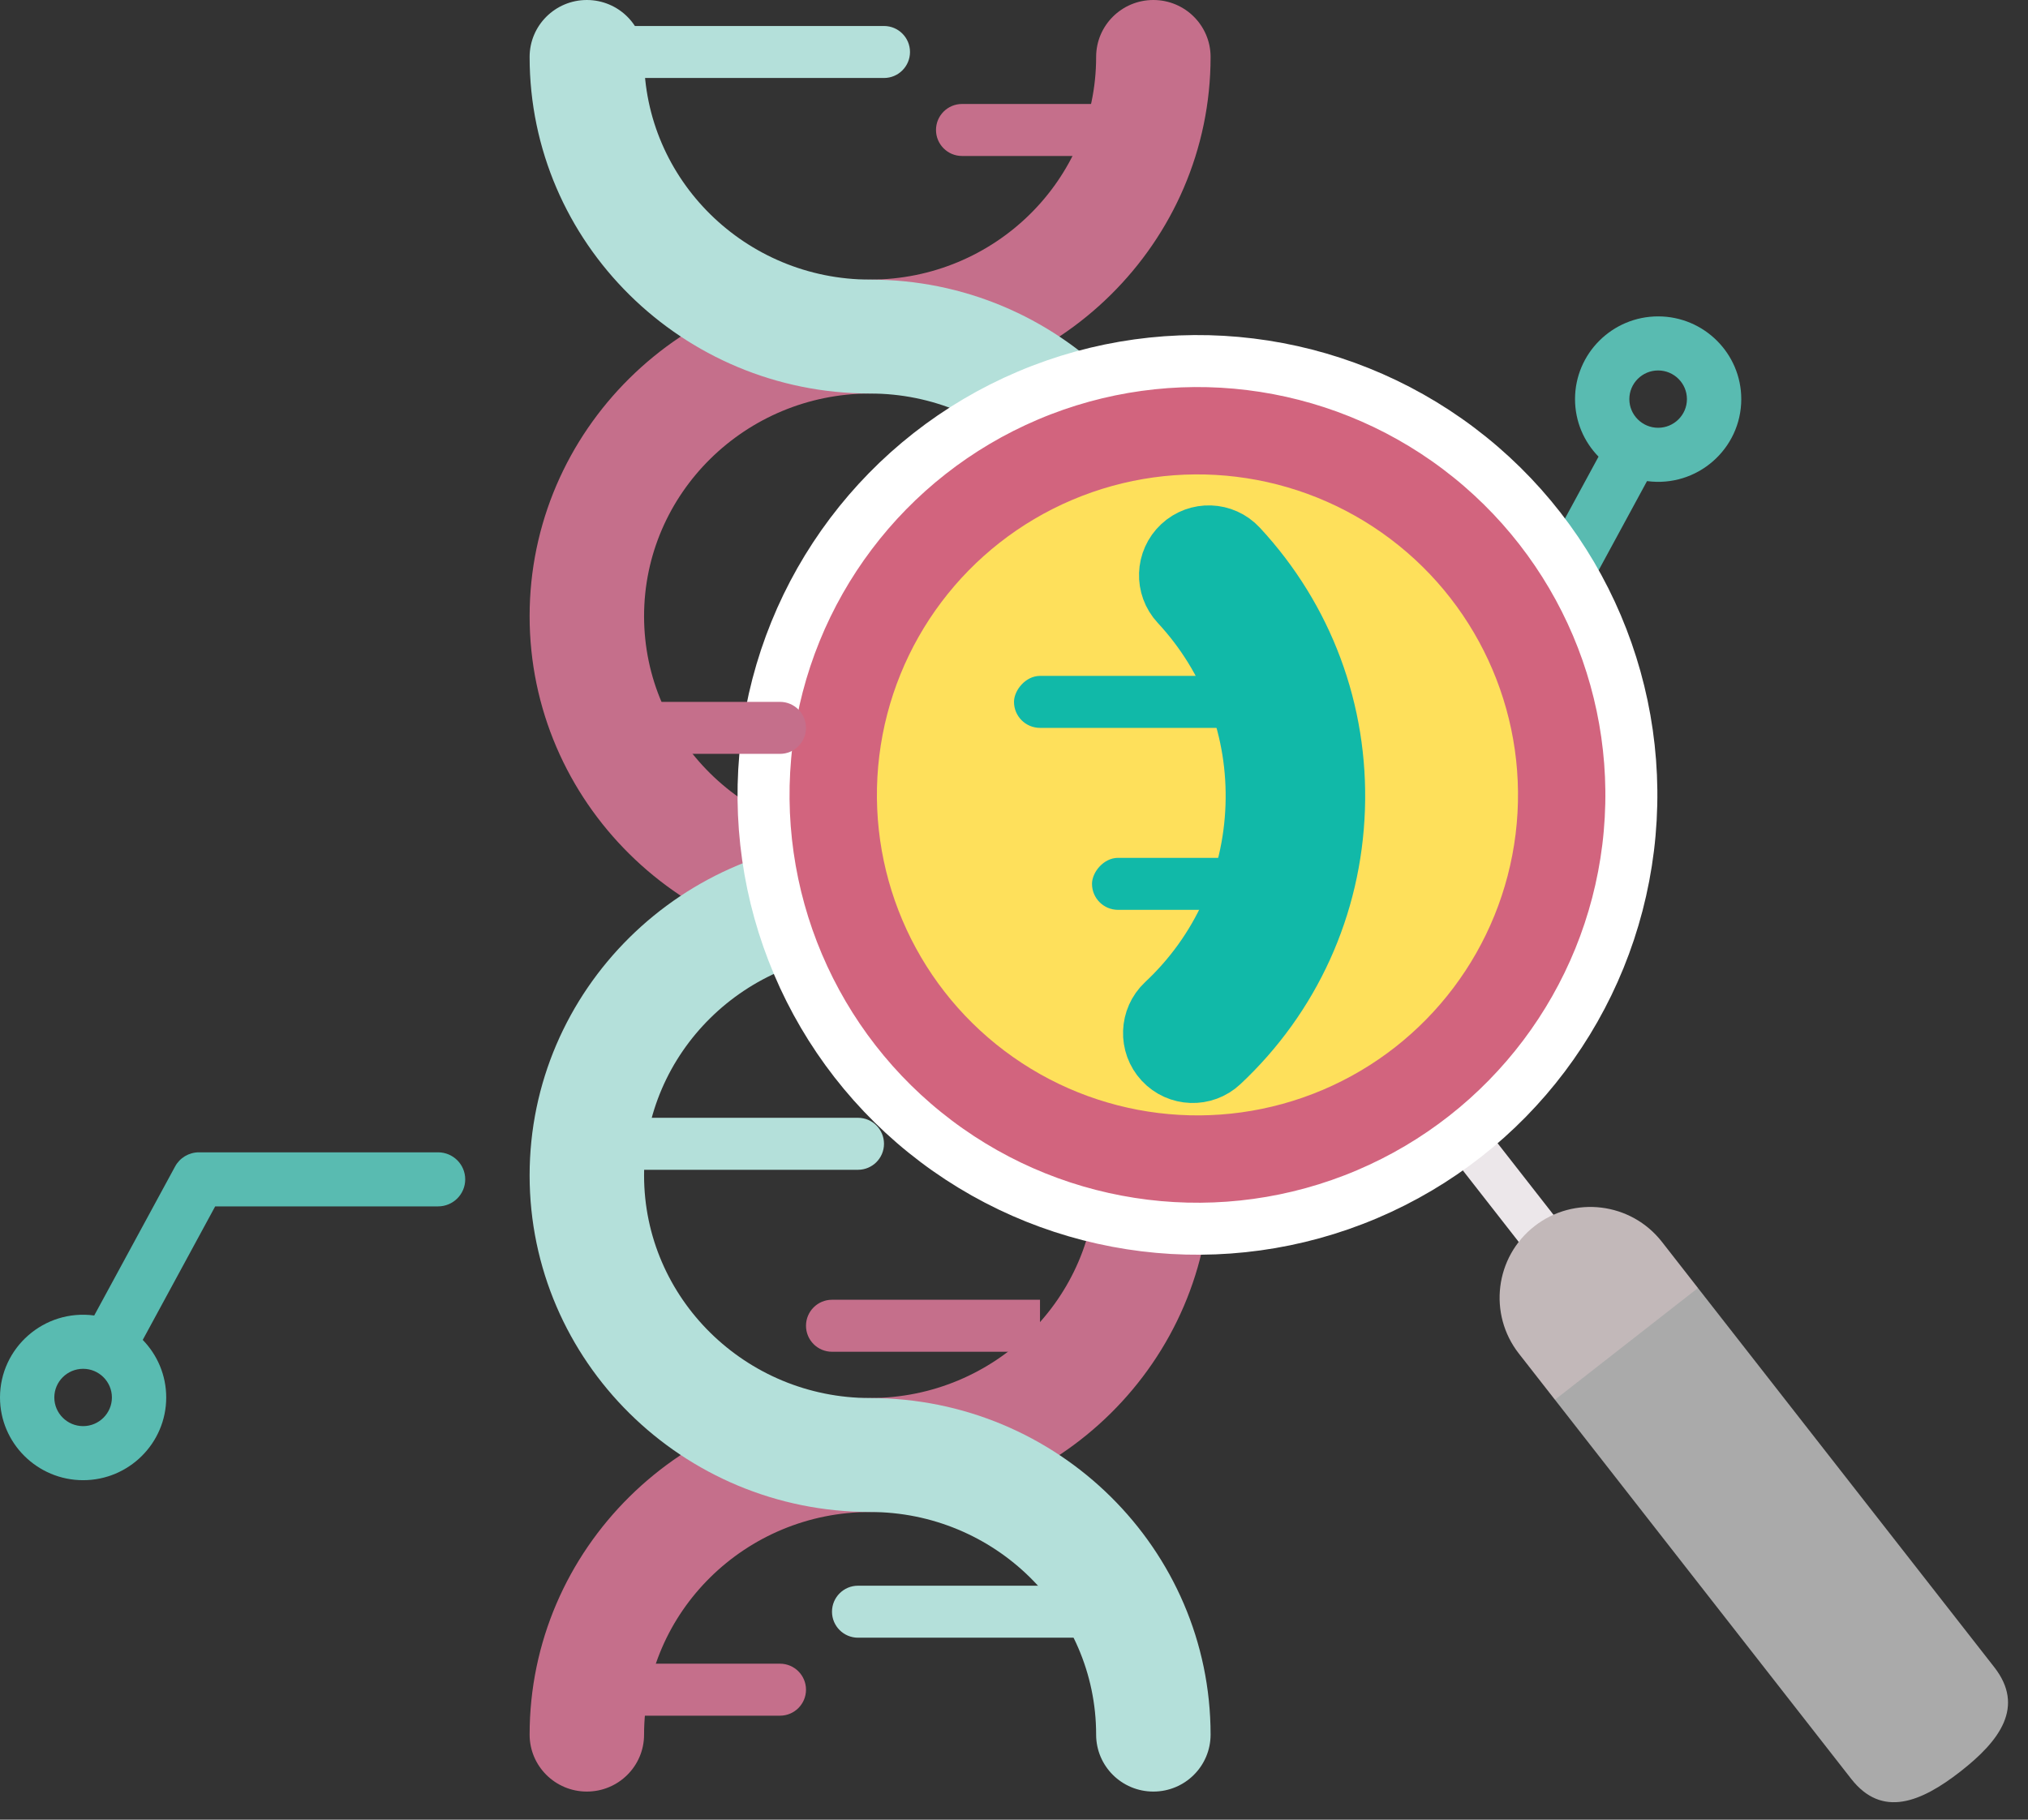
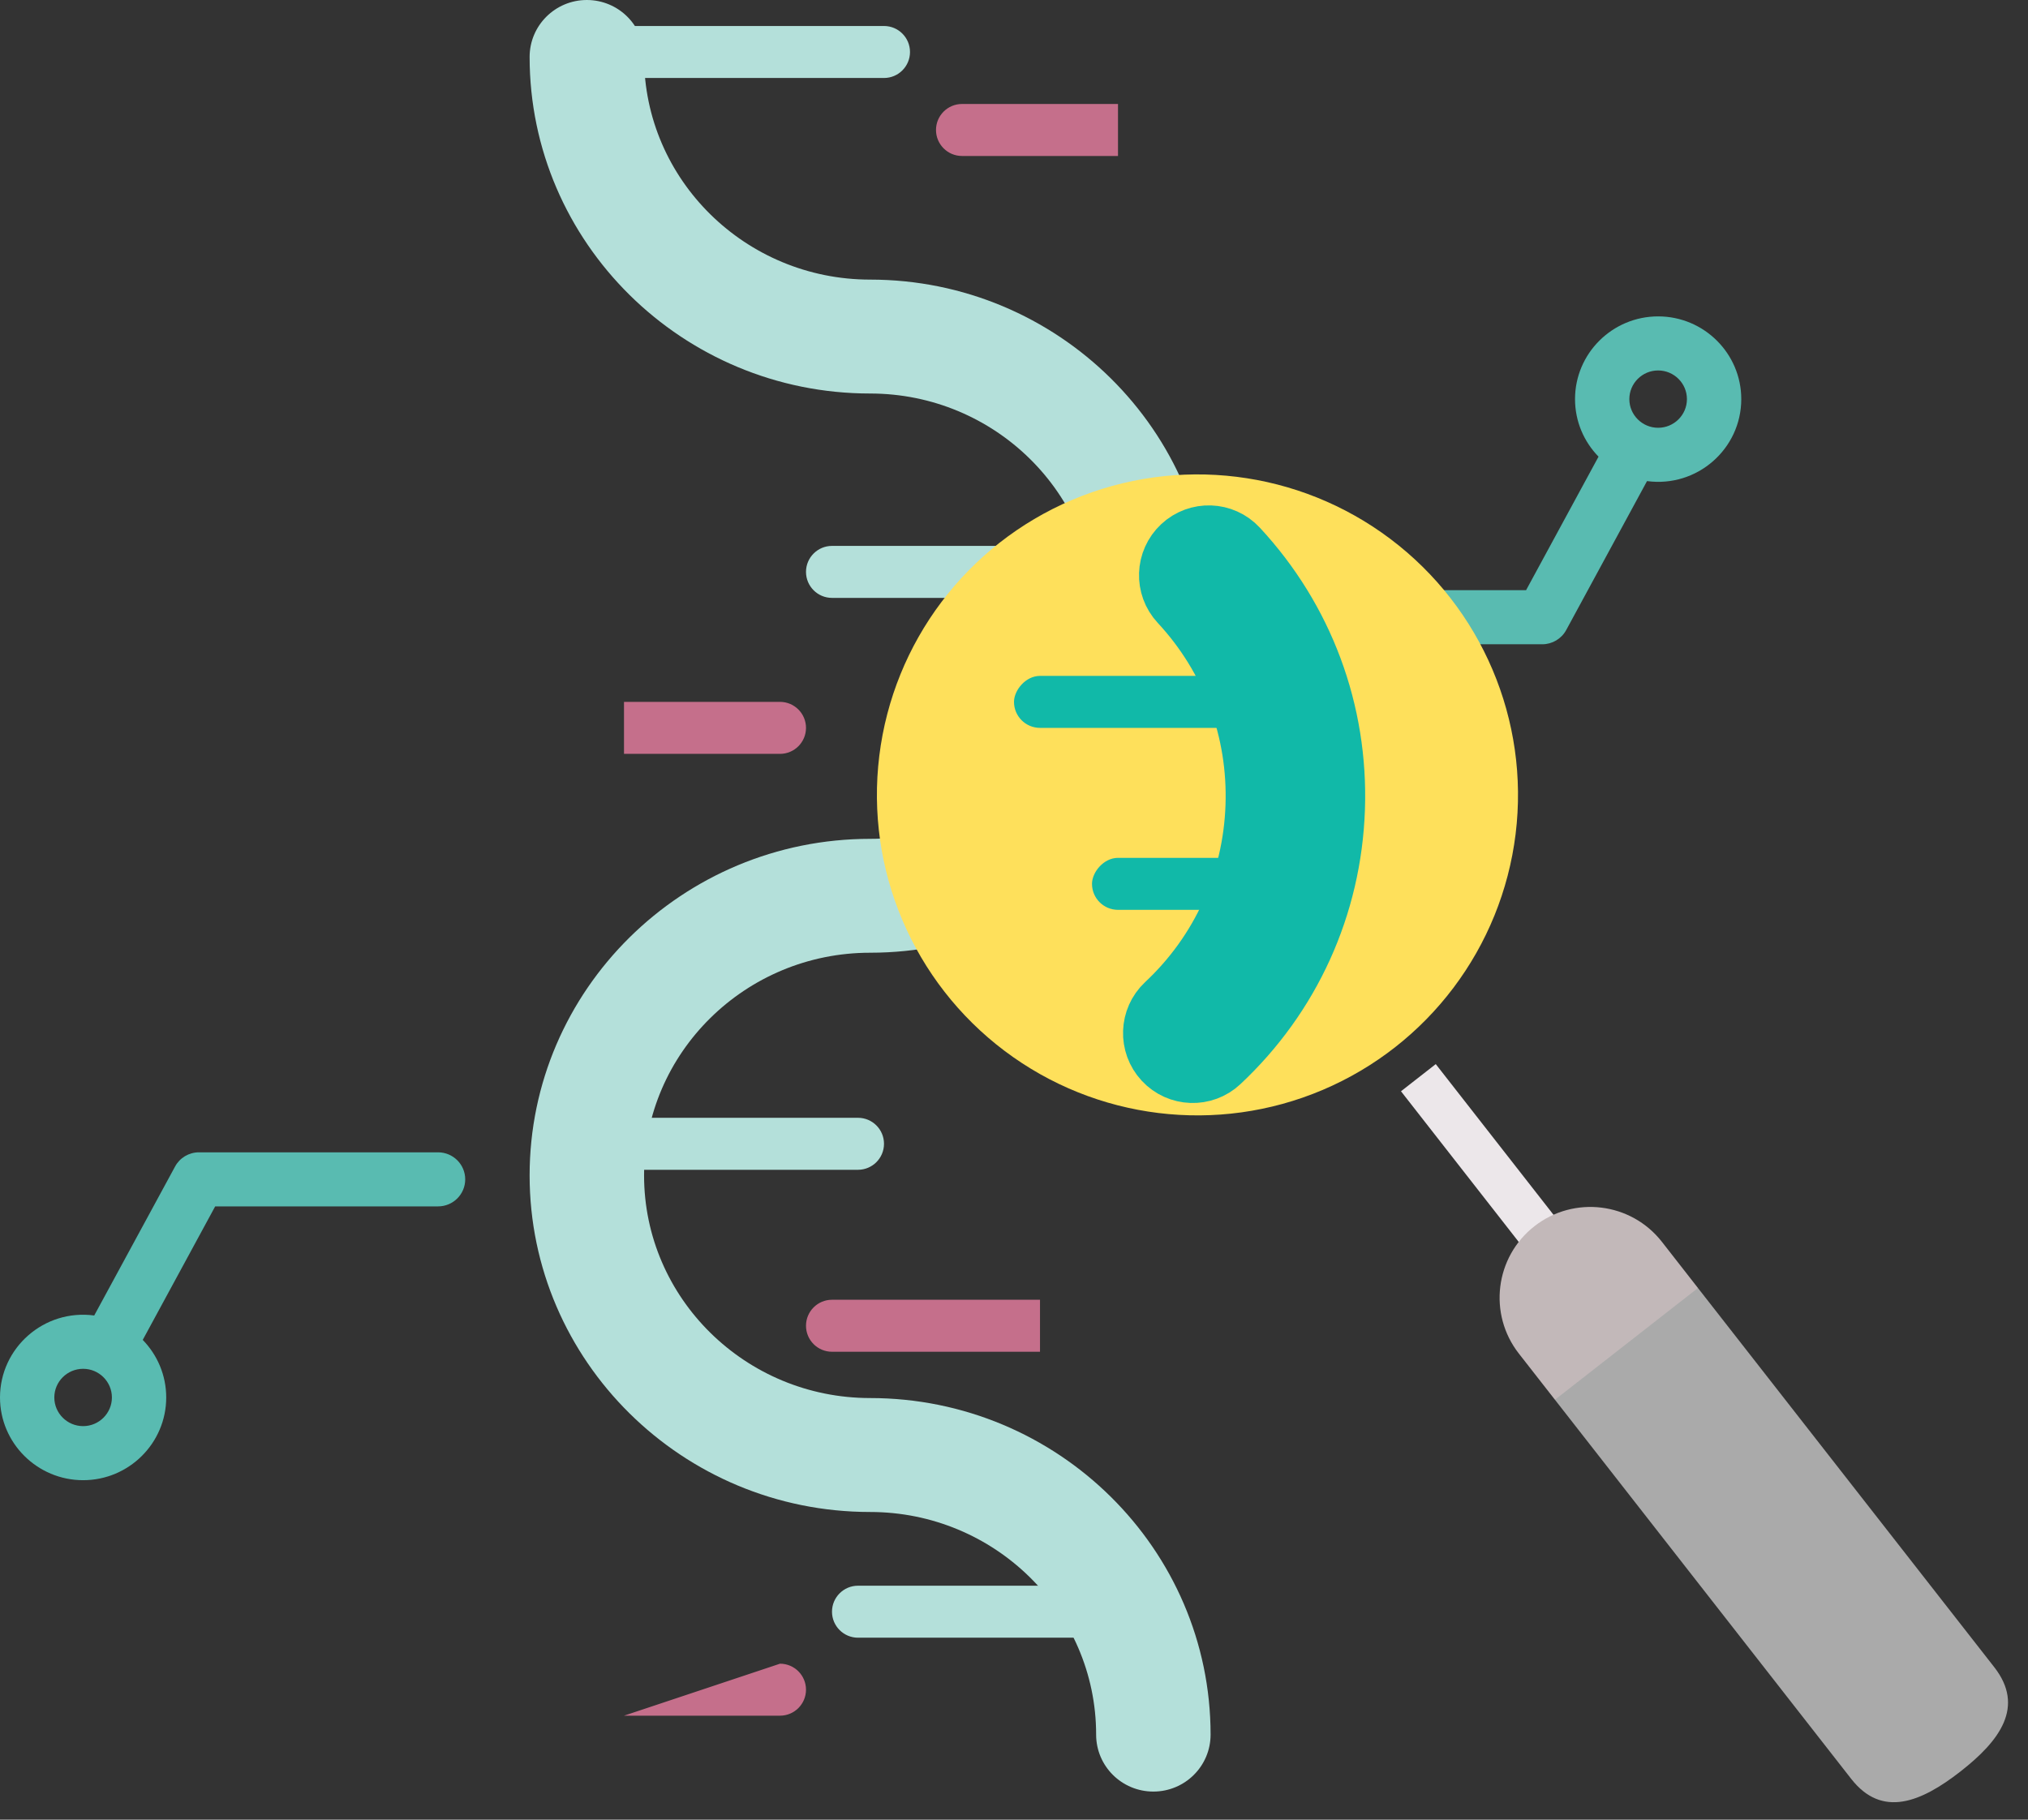
<svg xmlns="http://www.w3.org/2000/svg" width="78px" height="70px" viewBox="0 0 78 70" version="1.1">
  <rect x="0" y="0" width="78" height="70" fill="#333333" stroke="none" />
  <title>Group 18</title>
  <desc>Created with Sketch.</desc>
  <g id="Page-1" stroke="none" stroke-width="1" fill="none" fill-rule="evenodd">
    <g id="Group-18">
      <g id="dna(1)" fill-rule="nonzero">
-         <path d="M33.465,53.781 C38.259,53.781 42.159,49.939 42.159,45.216 C42.159,40.493 38.259,36.65 33.465,36.65 C26.245,36.65 20.37,30.843 20.37,23.704 C20.37,16.564 26.244,10.756 33.465,10.756 C38.259,10.756 42.159,6.914 42.159,2.191 C42.159,0.98 43.144,-4.57070309e-05 44.36,-4.57070309e-05 C45.576,-4.57070309e-05 46.561,0.981 46.561,2.191 C46.561,9.33 40.686,15.138 33.465,15.138 C28.672,15.138 24.772,18.98 24.772,23.704 C24.772,28.426 28.672,32.269 33.465,32.269 C40.686,32.269 46.561,38.077 46.561,45.216 C46.561,52.355 40.686,58.164 33.465,58.164 C28.672,58.164 24.772,62.006 24.772,66.729 C24.772,67.939 23.786,68.919 22.571,68.919 C21.355,68.919 20.37,67.938 20.37,66.729 C20.37,59.589 26.245,53.781 33.465,53.781 Z" id="Path" fill="#C56F8B" />
        <path d="M33.465,53.781 C28.672,53.781 24.772,49.939 24.772,45.216 C24.772,40.493 28.672,36.65 33.465,36.65 C40.686,36.65 46.561,30.843 46.561,23.704 C46.561,16.564 40.686,10.756 33.465,10.756 C28.672,10.756 24.772,6.914 24.772,2.191 C24.772,0.98 23.786,-4.57070309e-05 22.571,-4.57070309e-05 C21.355,-4.57070309e-05 20.37,0.981 20.37,2.191 C20.37,9.33 26.245,15.138 33.465,15.138 C38.259,15.138 42.159,18.98 42.159,23.704 C42.159,28.426 38.259,32.269 33.465,32.269 C26.245,32.269 20.37,38.077 20.37,45.216 C20.37,52.355 26.245,58.164 33.465,58.164 C38.259,58.164 42.159,62.006 42.159,66.729 C42.159,67.939 43.144,68.919 44.36,68.919 C45.576,68.919 46.561,67.938 46.561,66.729 C46.561,59.589 40.686,53.781 33.465,53.781 Z" id="Path" fill="#B4E0DA" />
        <path d="M50.124,24.784 L59.318,24.784 C59.702,24.784 60.055,24.574 60.238,24.238 L63.347,18.507 C65.277,18.765 66.972,17.265 66.972,15.354 C66.972,13.598 65.537,12.171 63.775,12.171 C62.012,12.171 60.578,13.598 60.578,15.354 C60.578,16.213 60.923,16.994 61.482,17.567 L58.695,22.704 L50.124,22.704 C49.547,22.704 49.079,23.169 49.079,23.744 C49.079,24.318 49.546,24.784 50.124,24.784 Z M63.774,14.251 C64.385,14.251 64.882,14.746 64.882,15.354 C64.882,15.961 64.385,16.456 63.774,16.456 C63.164,16.456 62.667,15.961 62.667,15.354 C62.667,14.746 63.164,14.251 63.774,14.251 Z" id="Shape" fill="#59BBB1" />
        <path d="M0,53.759 C0,55.513 1.434,56.941 3.197,56.941 C4.959,56.941 6.393,55.513 6.393,53.759 C6.393,52.898 6.048,52.118 5.49,51.544 L8.276,46.408 L16.848,46.408 C17.425,46.408 17.893,45.943 17.893,45.368 C17.893,44.794 17.425,44.328 16.848,44.328 L7.653,44.328 C7.269,44.328 6.916,44.537 6.734,44.874 L3.624,50.605 C1.695,50.347 0,51.847 0,53.759 L0,53.759 Z M3.197,54.861 C2.586,54.861 2.089,54.366 2.089,53.759 C2.089,53.151 2.586,52.656 3.197,52.656 C3.807,52.656 4.304,53.151 4.304,53.759 C4.304,54.366 3.807,54.861 3.197,54.861 Z" id="Shape" fill="#59BBB1" />
      </g>
      <path d="M32,21 L44,21 L44,23 L32,23 C31.448,23 31,22.552 31,22 C31,21.448 31.448,21 32,21 Z" id="Rectangle-Copy-9" fill="#B4E0DA" />
      <path d="M22,43 L34,43 L34,45 L22,45 C21.448,45 21,44.552 21,44 C21,43.448 21.448,43 22,43 Z" id="Rectangle-Copy-12" fill="#B4E0DA" transform="translate(27.5, 44) rotate(-180) translate(-27.5, -44) " />
      <path d="M32,50 L40,50 L40,52 L32,52 C31.448,52 31,51.552 31,51 C31,50.448 31.448,50 32,50 Z" id="Rectangle-Copy-11" fill="#C56F8B" transform="translate(35.5, 51) rotate(-360) translate(-35.5, -51) " />
      <g id="search-engine" transform="translate(54.5, 41.5) scale(-1, 1) rotate(-7) translate(-54.5, -41.5) translate(29, 16)">
        <polygon id="Rectangle" fill="#ECE7EA" fill-rule="nonzero" transform="translate(21.717, 29.186) rotate(-135) translate(-21.717, -29.186) " points="20.868 23.904 22.565 23.904 22.565 34.469 20.868 34.469" />
-         <circle id="Oval" stroke="#FFFFFF" stroke-width="2" fill="#D2647E" fill-rule="nonzero" cx="35.212" cy="15.689" r="16.689" />
        <circle id="Oval" fill="#FEE05B" fill-rule="nonzero" cx="35.212" cy="15.689" r="12.329" />
        <path d="M24.419,18.87 C24.115,18.87 23.811,18.755 23.579,18.524 C23.115,18.062 23.115,17.313 23.579,16.852 C26.157,14.284 29.585,12.87 33.231,12.87 C36.877,12.87 40.305,14.284 42.883,16.852 C43.347,17.313 43.347,18.062 42.883,18.524 C42.419,18.986 41.667,18.986 41.204,18.524 C39.074,16.403 36.243,15.236 33.231,15.236 C30.219,15.236 27.388,16.403 25.259,18.524 C25.027,18.755 24.723,18.87 24.419,18.87 Z" id="Path" stroke="#11B9A8" stroke-width="3" fill="#11B9A8" fill-rule="nonzero" transform="translate(33.231, 15.87) rotate(-85) translate(-33.231, -15.87) " />
        <rect id="Rectangle" fill="#11B9A8" transform="translate(38.185, 12.449) rotate(7) translate(-38.185, -12.449) " x="33.685" y="11.449" width="9" height="2" rx="1" />
        <rect id="Rectangle-Copy-13" fill="#11B9A8" transform="translate(35.843, 19.214) rotate(7) translate(-35.843, -19.214) " x="32.843" y="18.214" width="6" height="2" rx="1" />
        <path d="M18.73,37.107 L5.643,50.194 C4.28,51.557 2.866,50.76 1.503,49.397 C0.14,48.034 -0.656,46.62 0.707,45.257 L13.794,32.171 L17.861,33.039 L18.73,37.107 Z" id="Path" fill="#AAAAAA" fill-rule="nonzero" />
        <path d="M20.324,35.513 L18.73,37.107 L13.793,32.171 L15.387,30.576 C16.75,29.214 18.961,29.214 20.324,30.576 C21.687,31.939 21.687,34.15 20.324,35.513 Z" id="Path" fill="#C2B8B9" fill-rule="nonzero" />
      </g>
      <path d="M37,4 L43,4 L43,6 L37,6 C36.448,6 36,5.552 36,5 C36,4.448 36.448,4 37,4 Z" id="Rectangle" fill="#C56F8B" />
      <path d="M25,27 L31,27 L31,29 L25,29 C24.448,29 24,28.552 24,28 C24,27.448 24.448,27 25,27 Z" id="Rectangle-Copy-10" fill="#C56F8B" transform="translate(27.5, 28) rotate(-180) translate(-27.5, -28) " />
      <path d="M23,1 L35,1 L35,3 L23,3 C22.448,3 22,2.552 22,2 C22,1.448 22.448,1 23,1 Z" id="Rectangle-Copy-8" fill="#B4E0DA" transform="translate(28.5, 2) rotate(-180) translate(-28.5, -2) " />
-       <path d="M25,64 L31,64 L31,66 L25,66 C24.448,66 24,65.552 24,65 C24,64.448 24.448,64 25,64 Z" id="Rectangle" fill="#C56F8B" transform="translate(27.5, 65) scale(1, -1) rotate(-180) translate(-27.5, -65) " />
+       <path d="M25,64 L31,66 L25,66 C24.448,66 24,65.552 24,65 C24,64.448 24.448,64 25,64 Z" id="Rectangle" fill="#C56F8B" transform="translate(27.5, 65) scale(1, -1) rotate(-180) translate(-27.5, -65) " />
      <path d="M33,61 L45,61 L45,63 L33,63 C32.448,63 32,62.552 32,62 C32,61.448 32.448,61 33,61 Z" id="Rectangle-Copy-8" fill="#B4E0DA" transform="translate(38.5, 62) scale(1, -1) rotate(-360) translate(-38.5, -62) " />
    </g>
  </g>
</svg>